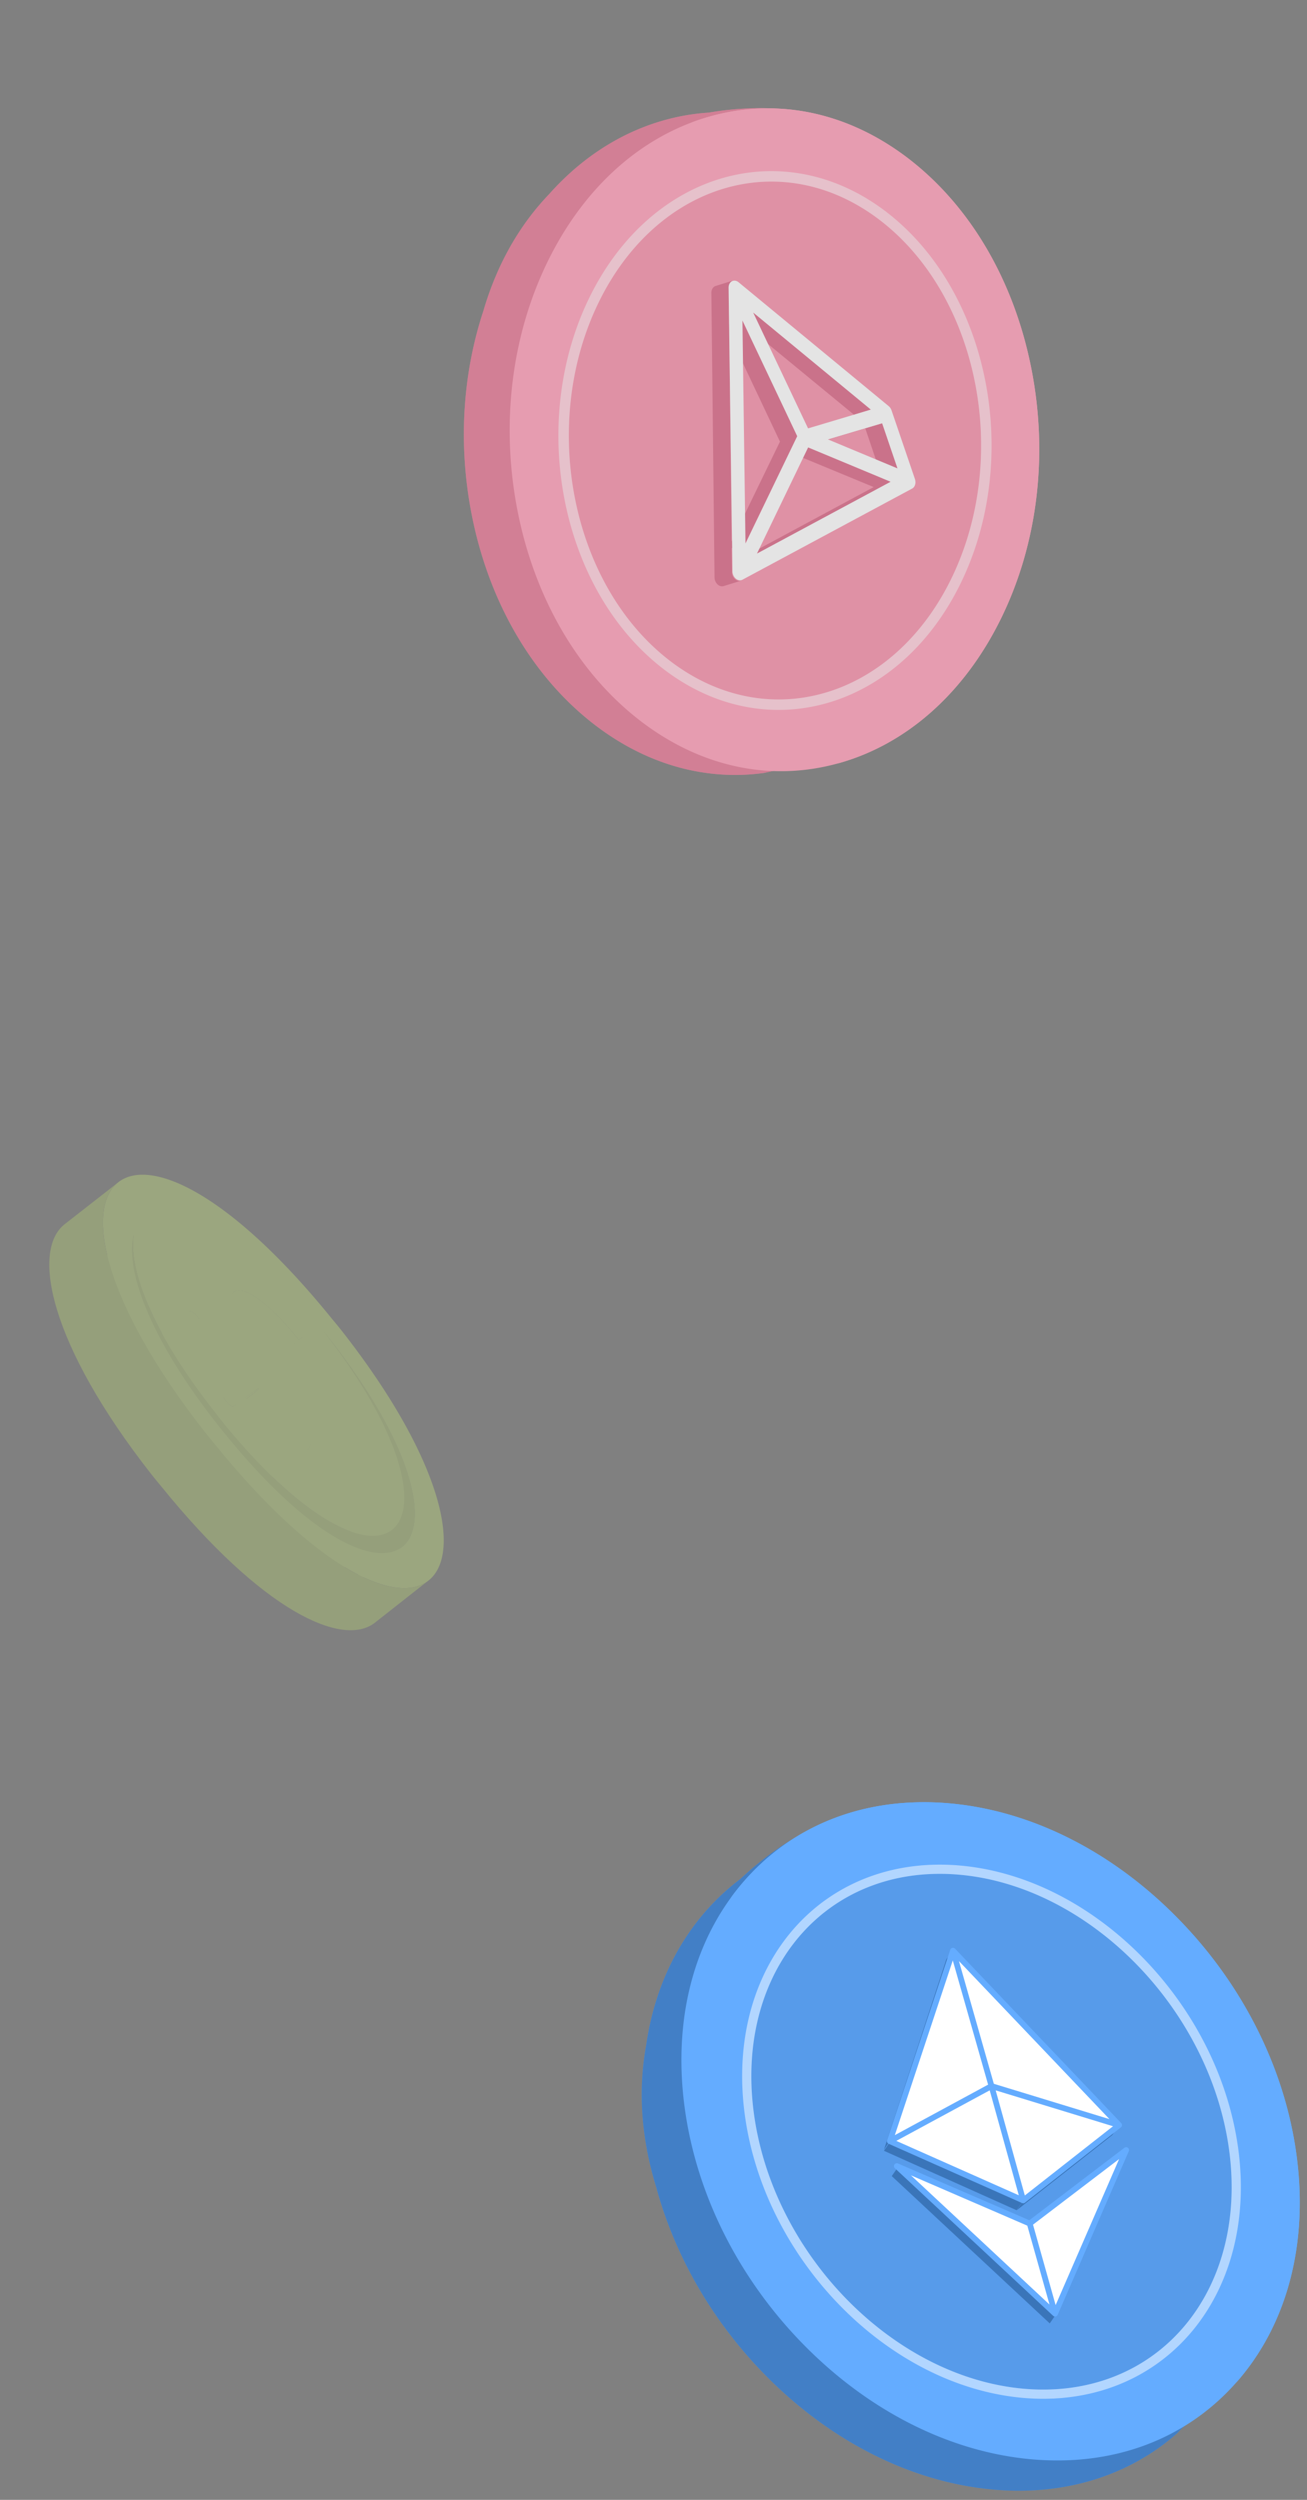
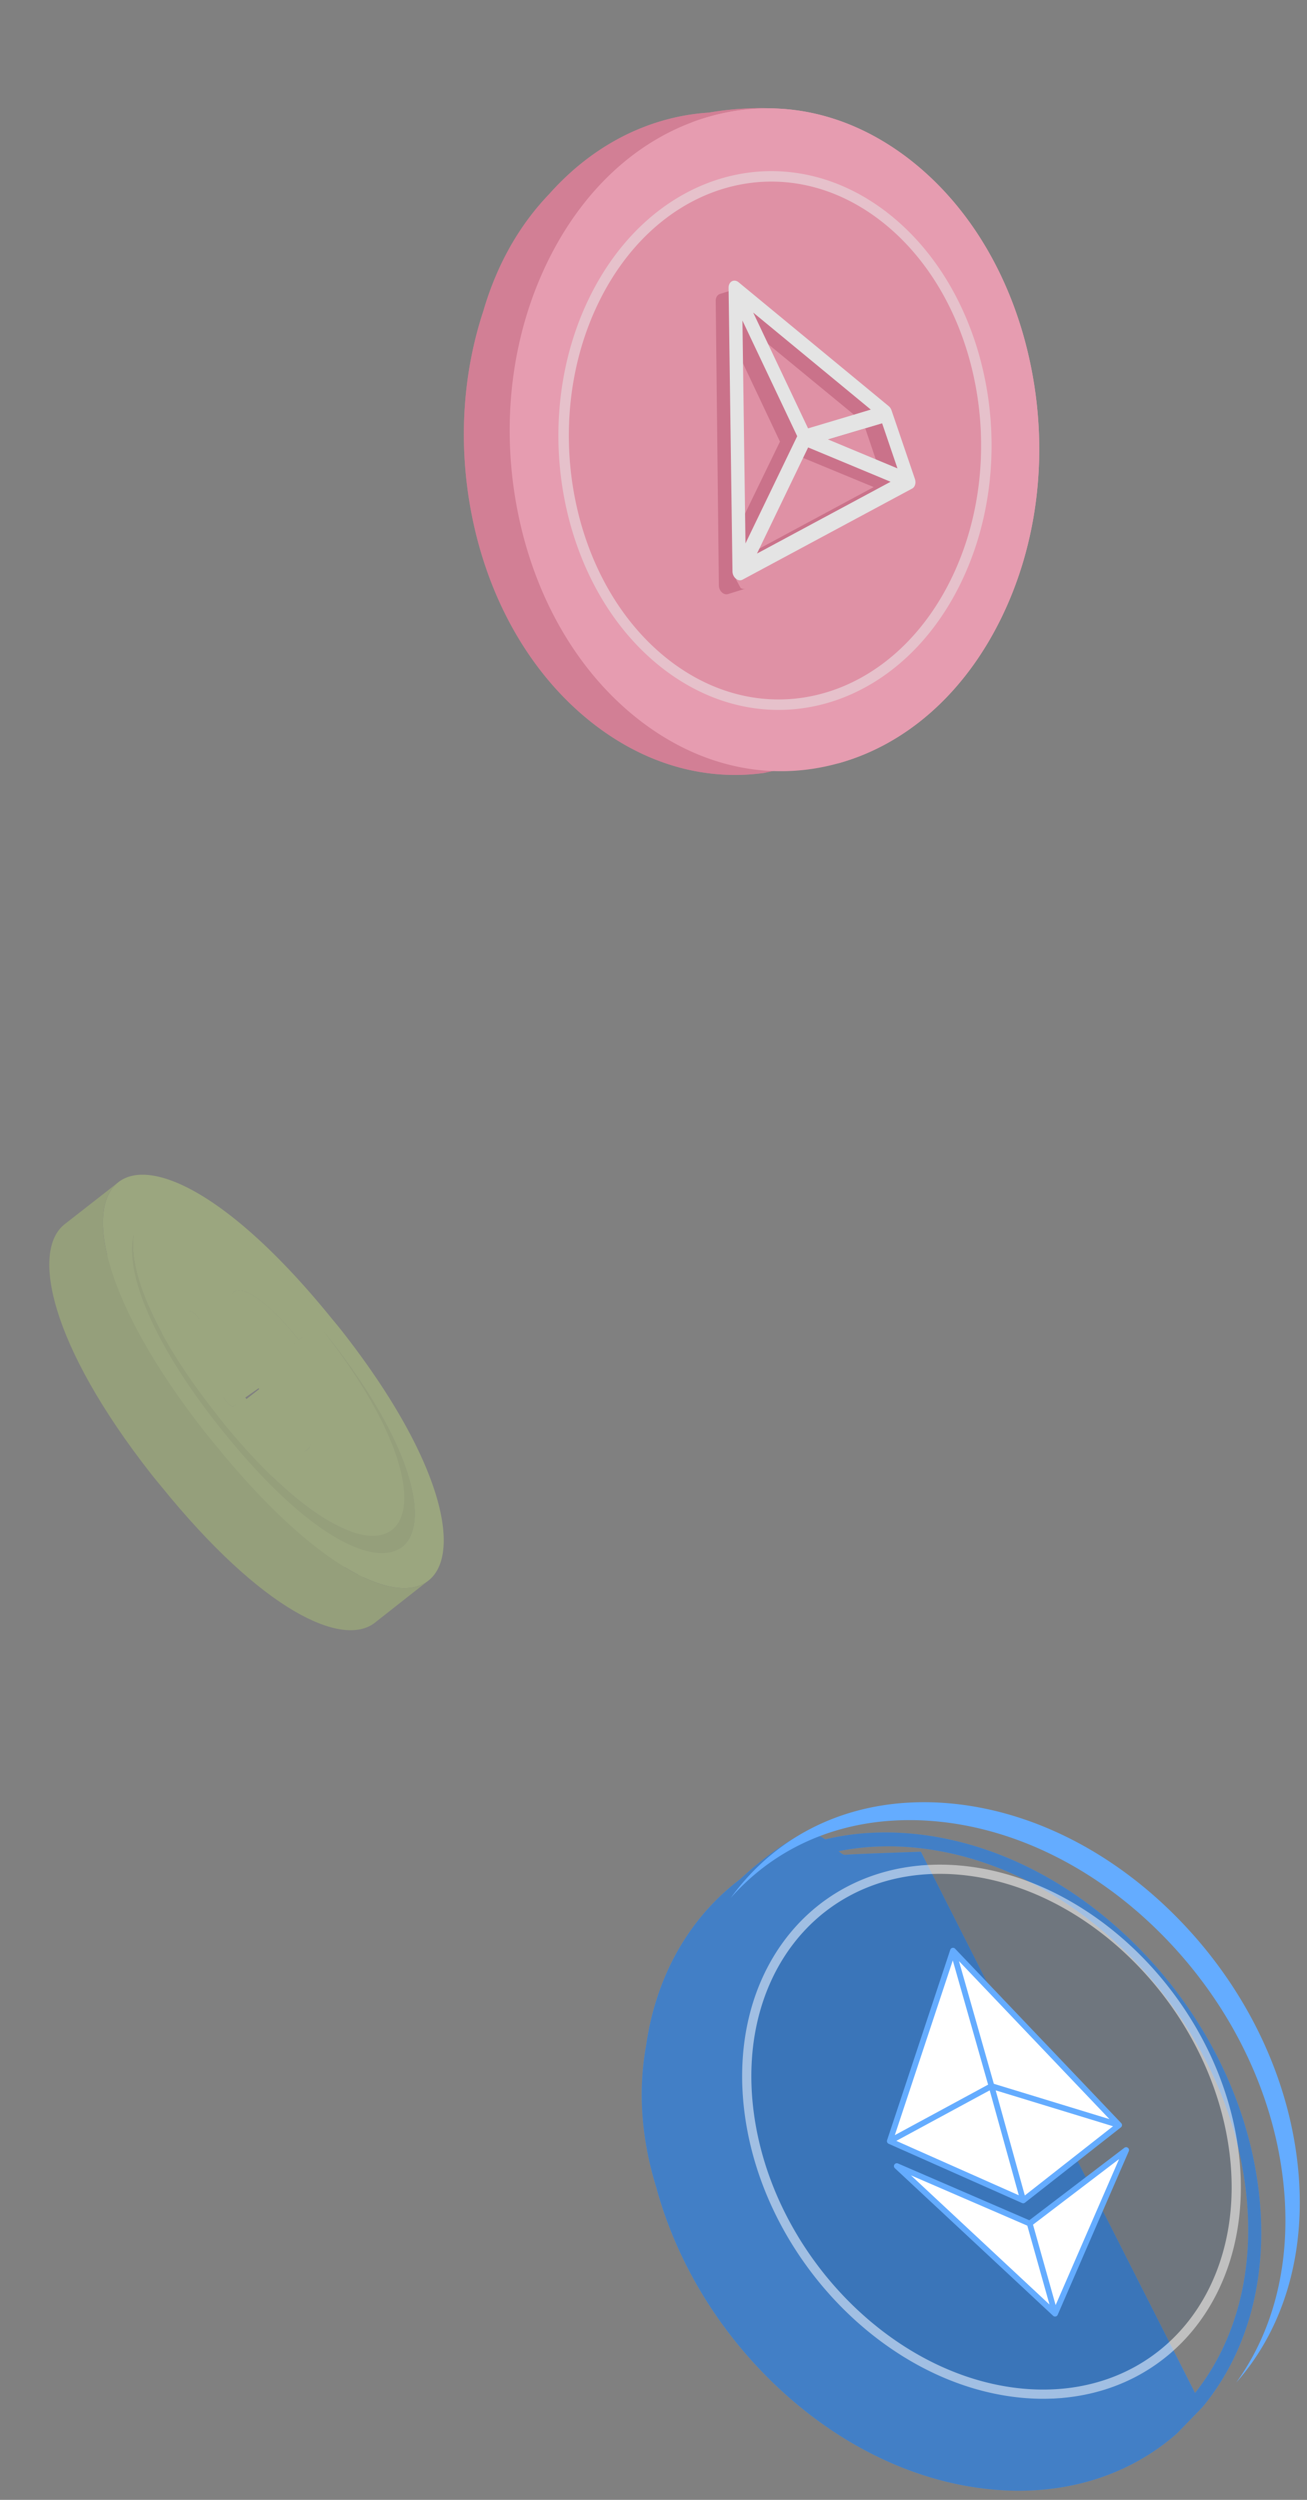
<svg xmlns="http://www.w3.org/2000/svg" width="228" height="436" fill="none">
  <rect width="100%" height="100%" fill="#808080" stroke="none" />
  <path fill="#64ACFF" d="M219.515 381.61c1.896 14.85-1.581 28.381-9.779 38.251l-4.434 4.571a39.253 39.253 0 01-4.098 3.148l-.082.062-.037.015c-5.875 3.889-12.744 6.159-20.234 6.648-2.427.159-4.92.131-7.463-.088-14.267-1.228-28.448-8.333-39.916-20.009-9.18-9.346-15.737-20.722-18.993-32.727-.015-.048-.032-.095-.046-.143-2.775-9.106-3.038-17.332-1.715-24.614 1.29-8.991 4.818-17.03 10.428-23.427a40.075 40.075 0 015.984-5.564c3.273-3.058 6.541-5.437 9.326-7.086 2.34-1.386 4.113-.816 5.504.163a44.222 44.222 0 017.363-1.109 49.645 49.645 0 017.464.088c14.274 1.228 28.45 8.34 39.919 20.017 11.467 11.669 18.864 26.518 20.809 41.804zm-22.186-40.239c-10.989-11.185-24.565-17.99-38.232-19.169a47.575 47.575 0 00-7.14-.083c-1.931.127-3.819.38-5.658.75.447.397.839.666 1.186.631 1.582-.158 13.16-.536 13.16-.536l47.824 94.397c7.44-9.392 10.568-22.066 8.791-35.951-1.865-14.634-8.942-28.855-19.931-40.039z" />
  <path fill="#0F3D71" d="M219.515 381.61c1.896 14.85-1.581 28.381-9.779 38.251l-4.434 4.571a39.253 39.253 0 01-4.098 3.148l-.082.062-.037.015c-5.875 3.889-12.744 6.159-20.234 6.648-2.427.159-4.92.131-7.463-.088-14.267-1.228-28.448-8.333-39.916-20.009-9.18-9.346-15.737-20.722-18.993-32.727-.015-.048-.032-.095-.046-.143-2.775-9.106-3.038-17.332-1.715-24.614 1.29-8.991 4.818-17.03 10.428-23.427a40.075 40.075 0 015.984-5.564c3.273-3.058 6.541-5.437 9.326-7.086 2.34-1.386 4.113-.816 5.504.163a44.222 44.222 0 017.363-1.109 49.645 49.645 0 017.464.088c14.274 1.228 28.45 8.34 39.919 20.017 11.467 11.669 18.864 26.518 20.809 41.804zm-22.186-40.239c-10.989-11.185-24.565-17.99-38.232-19.169a47.575 47.575 0 00-7.14-.083c-1.931.127-3.819.38-5.658.75.447.397.839.666 1.186.631 1.582-.158 13.16-.536 13.16-.536l47.824 94.397c7.44-9.392 10.568-22.066 8.791-35.951-1.865-14.634-8.942-28.855-19.931-40.039z" opacity=".4" />
-   <path fill="#64ACFF" d="M215.746 415.441c-7.162 8.164-16.983 12.857-28.179 13.588-2.427.159-4.92.131-7.463-.088-14.268-1.228-28.448-8.333-39.917-20.009-11.47-11.677-18.858-26.519-20.81-41.804-1.952-15.285 1.771-29.172 10.485-39.107 7.162-8.167 16.982-12.864 28.177-13.596a49.63 49.63 0 017.463.088c14.274 1.228 28.45 8.34 39.919 20.017 11.467 11.67 18.865 26.518 20.81 41.804 1.95 15.278-1.771 29.171-10.485 39.107z" />
  <path fill="#64ACFF" d="M165.503 314.512a49.625 49.625 0 00-7.463-.086c-11.195.731-21.015 5.428-28.177 13.595a41.322 41.322 0 00-2.402 3.012c7.154-8.098 16.933-12.756 28.077-13.484a49.628 49.628 0 017.463.087c14.274 1.229 28.45 8.34 39.919 20.017 11.467 11.67 18.865 26.518 20.81 41.804 1.76 13.791-1.102 26.453-8.084 36.094.033-.037.068-.073.101-.111 8.714-9.935 12.435-23.828 10.485-39.106-1.945-15.286-9.343-30.134-20.81-41.804-11.469-11.677-25.645-18.789-39.919-20.018z" />
  <path fill="#0F3D71" d="M184.388 416.69a37.899 37.899 0 01-5.755-.067c-22.917-1.993-44.043-23.677-47.175-48.436-2.862-22.627 10.287-39.986 30.069-41.29a37.777 37.777 0 015.765.069c22.918 1.992 44.043 23.675 47.175 48.435 2.861 22.624-10.293 39.986-30.079 41.289z" opacity=".15" />
  <path stroke="#fff" stroke-miterlimit="10" stroke-width="1.604" d="M178.564 417.422c-23.338-2.029-44.728-24.046-47.901-49.134-2.909-22.999 10.485-40.852 30.811-42.191l.053.8-.053-.8a38.61 38.61 0 015.888.069l-.07.8.07-.8c23.337 2.03 44.727 24.045 47.901 49.134l-.744.094.744-.094c2.908 22.997-10.493 40.852-30.822 42.19l-.053-.8.053.8a38.593 38.593 0 01-5.877-.068z" opacity=".5" />
-   <path fill="#0F3D71" d="M195.087 370.853l-1.057 1.535-16.661 13.101 1.057-1.535 16.661-13.101zm-16.696 13.092l-1.055 1.544-23.137-10.369 1.055-1.544 23.137 10.369zM155.246 373.4l-1.047 1.537 10.879-33.182 1.047-1.537-10.879 33.182zm28.937 30.294l-1.06 1.537-27.561-25.695 1.059-1.536 27.562 25.694z" opacity=".4" />
  <path fill="#fff" d="M178.494 383.773l-23.272-10.335 11.025-33.22 28.979 30.422-16.732 13.133zm1.136 4.04l-23.184-10.021 27.603 25.737 12.401-28.535-16.82 12.819z" />
  <path stroke="#64ACFF" stroke-linecap="round" stroke-linejoin="round" stroke-width="1.004" d="M166.247 340.218l28.979 30.422m-28.979-30.422l6.716 23.617m-6.716-23.617l-11.025 33.22m40.004-2.798l-22.263-6.805m22.263 6.805l-16.732 13.134m-5.531-19.939l5.531 19.939m-5.531-19.939l-17.741 9.603m23.272 10.336l-23.272-10.336m24.408 14.375l4.419 15.716m-4.419-15.716l16.82-12.819-12.401 28.535m-4.419-15.716l-23.184-10.021 27.603 25.737" />
  <g opacity=".8">
    <path fill="#FFA3BB" d="M166.6 108.59c-6.206 12.621-15.94 21.43-27.478 24.93l-5.844 1.291c-1.614.222-3.229.34-4.842.349l-.097.007-.037-.008c-6.619.012-13.18-1.759-19.304-5.247a46.34 46.34 0 01-5.804-3.927c-10.548-8.337-17.984-21.236-20.926-36.317-2.355-12.07-1.603-24.377 2.063-35.47.013-.046.024-.091.038-.137 2.542-8.572 6.596-15.156 11.404-20.18 5.669-6.38 12.598-10.86 20.309-12.974a37.6 37.6 0 017.572-1.268c4.15-.706 7.944-.881 10.981-.735 2.552.124 3.647 1.487 4.23 2.974a41.52 41.52 0 016.346 2.936 46.562 46.562 0 015.805 3.927c10.553 8.34 17.982 21.243 20.924 36.324 2.944 15.075 1.052 30.538-5.34 43.525zm3.45-43.01c-2.821-14.447-9.938-26.799-20.041-34.787a44.494 44.494 0 00-5.553-3.756 40.42 40.42 0 00-4.824-2.337c.145.543.313.956.603 1.108 1.322.694 10.594 6.382 10.594 6.382l-11.405 98.715c10.696-3.517 19.712-11.834 25.511-23.637 6.118-12.436 7.936-27.24 5.115-41.688z" />
    <path fill="#C2486A" d="M166.6 108.59c-6.206 12.621-15.94 21.43-27.478 24.93l-5.844 1.291c-1.614.222-3.229.34-4.842.349l-.097.007-.037-.008c-6.619.012-13.18-1.759-19.304-5.247a46.34 46.34 0 01-5.804-3.927c-10.548-8.337-17.984-21.236-20.926-36.317-2.355-12.07-1.603-24.377 2.063-35.47.013-.046.024-.091.038-.137 2.542-8.572 6.596-15.156 11.404-20.18 5.669-6.38 12.598-10.86 20.309-12.974a37.6 37.6 0 017.572-1.268c4.15-.706 7.944-.881 10.981-.735 2.552.124 3.647 1.487 4.23 2.974a41.52 41.52 0 016.346 2.936 46.562 46.562 0 015.805 3.927c10.553 8.34 17.982 21.243 20.924 36.324 2.944 15.075 1.052 30.538-5.34 43.525zm3.45-43.01c-2.821-14.447-9.938-26.799-20.041-34.787a44.494 44.494 0 00-5.553-3.756 40.42 40.42 0 00-4.824-2.337c.145.543.313.956.603 1.108 1.322.694 10.594 6.382 10.594 6.382l-11.405 98.715c10.696-3.517 19.712-11.834 25.511-23.637 6.118-12.436 7.936-27.24 5.115-41.688z" opacity=".4" />
    <path fill="#FFA3BB" d="M146.122 133.162c-9.842 2.698-19.972 1.3-29.127-3.914a46.332 46.332 0 01-5.804-3.926c-10.548-8.338-17.984-21.237-20.926-36.318-2.942-15.082-1.047-30.535 5.34-43.525 6.387-12.99 16.498-21.952 28.474-25.235 9.845-2.7 19.975-1.307 29.129 3.907a46.485 46.485 0 015.805 3.926c10.553 8.34 17.982 21.243 20.924 36.324 2.944 15.075 1.052 30.538-5.34 43.526-6.385 12.983-16.498 21.951-28.475 25.235z" />
    <path fill="#FFA3BB" d="M159.014 28.077a46.554 46.554 0 00-5.805-3.926c-9.155-5.213-19.285-6.607-29.13-3.907-1.167.32-2.316.695-3.446 1.122 9.803-2.652 19.884-1.25 28.998 3.94a46.546 46.546 0 015.804 3.926c10.553 8.34 17.982 21.243 20.924 36.325 2.945 15.074 1.052 30.537-5.34 43.524-5.762 11.719-14.562 20.166-25.027 24.115l.13-.034c11.977-3.284 22.09-12.251 28.475-25.235 6.392-12.988 8.285-28.451 5.34-43.526-2.942-15.081-10.37-27.983-20.923-36.324z" />
    <path fill="#C2486A" d="M120.894 117.933a35.516 35.516 0 01-4.476-3.028c-16.933-13.408-22.26-41.324-11.892-62.351 9.476-19.217 28.774-26.028 44.956-16.824a35.557 35.557 0 014.484 3.033c16.932 13.408 22.261 41.325 11.892 62.352-9.476 19.213-28.779 26.024-44.964 16.818z" opacity=".15" />
    <path stroke="#fff" stroke-miterlimit="10" stroke-width="1.822" d="M115.852 115.619c-17.309-13.706-22.679-42.103-12.144-63.468 9.665-19.597 29.505-26.722 46.225-17.213l-.301.528.301-.528a36.382 36.382 0 014.599 3.112l-.566.713.566-.713c17.308 13.705 22.679 42.102 12.143 63.467-9.664 19.595-29.509 26.719-46.232 17.207a36.435 36.435 0 01-4.591-3.105z" opacity=".5" />
-     <path fill="#C2486A" d="M156.654 81.662l-3.036.944-2.67-7.885 3.036-.944 2.67 7.885zm-12.173-5.036l-3.036.944 9.503-2.849 3.036-.944-9.503 2.849zm-13.047-22.164l-3.036.944 20.578 16.93 3.037-.944-20.579-16.93zm9.57 23.572l-3.036.944 14.439 5.973-23.457 12.624 3.036-.944 23.457-12.624-14.439-5.973zm-1.908-1.957l-9.551-20.212-3.036.945 9.551 20.211-9.121 18.805 3.037-.944 9.12-18.805zm-10.655 25.08a1.322 1.322 0 01-.162-.114 1.695 1.695 0 01-.596-1.278l-.552-49.633c-.003-.499.215-.932.58-1.131a.939.939 0 01.17-.072l-3.036.944a.91.91 0 00-.17.072c-.365.2-.583.633-.58 1.132l.551 49.632c.005.495.233.981.597 1.278.052.043.106.081.162.114.268.16.567.203.835.119l3.037-.944a1.028 1.028 0 01-.836-.119z" opacity=".5" />
+     <path fill="#C2486A" d="M156.654 81.662l-3.036.944-2.67-7.885 3.036-.944 2.67 7.885zm-12.173-5.036l-3.036.944 9.503-2.849 3.036-.944-9.503 2.849zm-13.047-22.164l-3.036.944 20.578 16.93 3.037-.944-20.579-16.93zm9.57 23.572l-3.036.944 14.439 5.973-23.457 12.624 3.036-.944 23.457-12.624-14.439-5.973zm-1.908-1.957l-9.551-20.212-3.036.945 9.551 20.211-9.121 18.805 3.037-.944 9.12-18.805zm-10.655 25.08l-.552-49.633c-.003-.499.215-.932.58-1.131a.939.939 0 01.17-.072l-3.036.944a.91.91 0 00-.17.072c-.365.2-.583.633-.58 1.132l.551 49.632c.005.495.233.981.597 1.278.052.043.106.081.162.114.268.16.567.203.835.119l3.037-.944a1.028 1.028 0 01-.836-.119z" opacity=".5" />
    <path fill="#FCFCFC" d="M159.686 84.287c-.031.28-.137.53-.305.722a.97.97 0 01-.238.19L129.536 101.1c-.305.167-.675.145-1-.05a1.403 1.403 0 01-.162-.114 1.7 1.7 0 01-.596-1.275l-.68-49.475c-.004-.497.212-.928.574-1.126.307-.168.677-.145 1.005.05.059.036.116.076.172.123l26.177 21.6c.226.186.399.446.499.738l4.076 11.963c.081.24.116.499.085.753zM130.046 94.8l9.026-18.721-9.557-20.172.531 38.893zm2.006 1.748l23.309-12.522-14.384-5.992-8.925 18.514zm19.861-25.105l-20.522-16.93 9.571 20.2 10.951-3.27zm-7.48 5.197l12.126 5.052-2.678-7.866-9.448 2.814z" />
  </g>
  <g opacity=".3">
    <path fill="#DAFF7C" d="M70.14 269.782l-9.365 7.318c4.871-3.821 2.13-17.412-12.526-36.095a61.486 61.486 0 00-1.394-1.743 9.74 9.74 0 00-.595-.743l9.344-7.353c.205.259.389.483.594.743.491.597.956 1.178 1.395 1.743 14.678 18.718 17.418 32.309 12.547 36.13z" />
    <path fill="#DAFF7C" d="M68.427 266.797l-9.344 7.353c4.662-3.694 2.023-16.722-12.04-34.663l-.778-.966 9.344-7.353.779.966c14.083 17.976 16.722 31.004 12.04 34.663z" />
    <path fill="#DAFF7C" d="M44.704 241.493a1702.06 1702.06 0 019.347-7.355l.021.035c-2.8 2.18-6.532 5.118-9.368 7.32z" />
    <path fill="#DAFF7C" d="M44.697 241.484c-.496-.658-1.117-1.049-1.327-.921l9.367-7.32c.19-.163.81.228 1.306.886-.33.248-.742.595-1.071.843-.343.304-.812.637-1.155.941-.364.269-.847.658-1.211.927-.364.27-.847.659-1.247.949-.342.304-.825.694-1.19.963-.399.29-.847.658-1.21.927-.344.304-.813.637-1.156.942-.329.247-.777.615-1.106.863zm9.921-5.869l-9.346 7.354c.19-.162-.033-.843-.563-1.48l9.367-7.32c.53.637.731 1.283.542 1.446z" />
-     <path fill="#DAFF7C" d="M54.577 235.634l-9.347 7.355-.68.461 9.348-7.355.68-.461z" />
    <path fill="#DAFF7C" d="M54.607 235.613l-9.346 7.355-.036.021 9.347-7.355.035-.021zm-1.852-2.368l-9.368 7.32-.645.44 9.368-7.321.645-.439zm-10.037 7.769a48.245 48.245 0 00-4.457-4.969c3.122-2.44 6.237-4.891 9.345-7.354a48.817 48.817 0 014.479 5.004c-2.835 2.202-6.566 5.139-9.367 7.319z" />
    <path fill="#DAFF7C" d="M38.944 235.39c2.857-2.247 5.725-4.5 8.605-6.761.014.024.04.04.078.049-.343.304-.778.616-1.107.864-.343.304-.812.637-1.155.941-.364.269-.847.658-1.211.927-.343.305-.847.659-1.19.963-.4.29-.883.68-1.247.949-.343.304-.847.658-1.19.962-.364.27-.812.638-1.176.907-.33.248-.742.594-1.071.842-.038-.009-.064-.025-.078-.049.243-.179.49-.377.742-.594zm20.694 10.464l-9.344 7.354c-1.424-3.213-3.022-6.081-5.736-9.759l9.345-7.353c2.713 3.677 4.332 6.58 5.735 9.758z" />
    <path fill="#DAFF7C" d="M38.201 235.992c-1.675-1.574-3.221-2.698-4.406-3.226a1723.83 1723.83 0 009.346-7.355c1.205.564 2.73 1.653 4.405 3.226-.224.184-.518.411-.742.595-.083.099-.259.205-.378.325-.245.149-.553.432-.776.616-.14.085-.294.227-.435.312-.259.205-.588.453-.812.637-.118.12-.294.226-.413.347-.259.205-.588.453-.812.637-.14.085-.294.226-.434.311-.224.184-.553.432-.777.616-.105.064-.259.205-.364.269a3.598 3.598 0 01-.518.411c-.035.021-.084.098-.119.12-.07.042-.21.127-.259.205l-.175.106c-.049.078-.189.163-.294.227-.035.021-.084.099-.119.12-.105.064-.189.163-.294.227l-.175.106c-.084.099-.189.163-.273.262l-.14.085c-.105.064-.224.184-.294.226l-.07.043c-.01.037-.037.07-.084.099l-.035.021-.105.064-.07.042c-.01.038-.026.064-.049.078l-.07.042a4.842 4.842 0 01-.105.064l-.035.022c-.01.037-.037.07-.084.098l-.035.022z" />
    <path fill="#DAFF7C" d="M33.927 232.585c3.067-2.374 6.127-4.76 9.18-7.157l.035-.022a1705.868 1705.868 0 01-9.347 7.355l-.057-.013a.784.784 0 00.19-.163zm25.887 14.272l-9.368 7.32c.175-.107.075-.43-.153-.963l9.347-7.355c.227.533.328.856.174.998zm-2.03-1.999l-9.366 7.319c-1.254-2.933-2.759-5.569-4.715-8.315l9.366-7.319c1.956 2.747 3.461 5.383 4.715 8.315z" />
    <path fill="#DAFF7C" d="M33.735 232.748a3.378 3.378 0 00-.91-.312l9.37-7.32c.285.05.588.154.908.312a1.392 1.392 0 00-.33.247c-.034.022-.104.064-.175.107-.083.099-.259.205-.342.304l-.176.106c-.118.121-.259.206-.343.305l-.21.127c-.084.099-.259.206-.343.304l-.21.128a296.064 296.064 0 01-3.816 3.037c-.259.205-.588.453-.847.658-.14.085-.294.227-.434.312-.224.184-.553.432-.812.637-.084.099-.26.205-.378.325a7.327 7.327 0 01-.764.56l.022.035-.035.021-.035.021-.035.022-.035.021-.035.021-.035.022zm26.081 14.104l-9.367 7.32c-.224.184-.852-.298-1.404-.97a5.789 5.789 0 01-.618-1.017l9.367-7.319c.2.406.348.652.596.981.574.707 1.18 1.154 1.426 1.005z" />
    <path fill="#DAFF7C" d="M32.833 232.426a1.283 1.283 0 01-.26-.034l9.368-7.32c.075.019.162.03.26.034-.329.248-.777.616-1.106.864-.33.248-.812.637-1.141.885-.4.29-.848.658-1.19.962-.4.291-.883.68-1.247.949a424.986 424.986 0 01-4.684 3.66zm.66 2.776l9.345-7.354.07-.042c1.218-.836 4.698 1.656 8.501 6.496l-9.345 7.354c-3.802-4.84-7.304-7.367-8.501-6.496l-.07.042z" />
    <path fill="#DAFF7C" d="M31.512 232.622c-.01.037-.026.063-.05.077l9.348-7.355.07-.042c.29-.208.645-.28 1.067-.217-.329.248-.742.595-1.106.864-.329.248-.777.616-1.141.885a19.23 19.23 0 00-1.19.962c-.364.269-.883.68-1.247.949-.364.269-.847.659-1.225.984-.364.269-.812.637-1.211.928-.33.247-.813.637-1.142.884-.307.283-.777.616-1.106.864-.408-.04-.764.032-1.067.217zm1.995 2.576l9.345-7.354c-1.071.842-.469 3.019 3.928 9.705l-9.366 7.318c-4.397-6.685-4.978-8.827-3.907-9.669z" />
    <path fill="#DAFF7C" d="M51.408 234.297l-9.347 7.355-4.665 3.217 9.368-7.32 4.644-3.252z" />
    <path fill="#DAFF7C" d="M51.41 234.301l-4.643 3.251c-4.481-6.825-5.006-8.953-3.858-9.746 1.219-.836 4.698 1.656 8.5 6.495zm1.664 2.239l-9.368 7.32-4.75 3.316 9.369-7.321 4.75-3.315z" />
    <path fill="#DAFF7C" d="M31.46 232.696l9.344-7.353c-1.59 1.252-.064 5.027 5.105 12.827l-9.365 7.318c-5.17-7.799-6.695-11.574-5.085-12.792zm12.466 22.988c-.87-2.063-2.516-4.853-4.97-8.497l9.367-7.318c2.431 3.608 4.078 6.398 4.969 8.496-.33.248-.742.595-1.071.843-.364.269-.812.637-1.176.906-.364.269-.847.658-1.19.962-.364.269-.847.658-1.246.949a438.205 438.205 0 01-4.683 3.659z" />
    <path fill="#DAFF7C" d="M44.07 255.919l-.15-.245 9.37-7.32.127.21c-.154.142-.364.269-.518.411-.07.042-.19.163-.26.205-.175.106-.399.29-.553.432-.07.042-.188.163-.258.205-.155.142-.4.291-.589.453-.07.043-.189.163-.259.206-.189.162-.434.311-.588.453-.105.064-.189.162-.294.226a3.972 3.972 0 01-.553.432 1.136 1.136 0 01-.294.227c-.084.099-.224.184-.308.283l-.07.042-.14.085c-.024.014-.04.04-.05.078l-.174.106-.07.043c-.035.021-.05.077-.12.12a2.645 2.645 0 00-.07.043l-.105.063c-.009.038-.025.064-.048.078l-.14.085c-.07.043-.154.142-.225.184-.14.085-.329.248-.483.389-.07.043-.175.107-.223.184-.176.107-.365.269-.54.376-.049.077-.154.141-.224.184a3.591 3.591 0 01-.518.41 1.02 1.02 0 01-.26.206 3.656 3.656 0 01-.482.389c-.105.064-.19.163-.26.205-.118.12-.328.248-.447.368-.105.064-.175.107-.224.184z" />
    <path fill="#DAFF7C" d="M47.964 252.841l5.46-4.276c.296.749.515 1.399.659 1.952-.33.247-.777.615-1.106.863-.154.142-.4.291-.589.453-.364.269-.812.637-1.176.907-.189.162-.413.346-.602.509a764.01 764.01 0 01-5.894 4.587 15.343 15.343 0 00-.637-1.916 296.483 296.483 0 013.885-3.079z" />
    <path fill="#DAFF7C" d="M44.764 258.156a2.234 2.234 0 01-.044-.309l9.368-7.32a.914.914 0 00.044.309c-.245.149-.54.376-.729.538-.259.206-.553.432-.777.616-.259.205-.588.453-.812.637-.259.205-.588.453-.812.637-.26.206-.588.453-.812.637-.26.206-.588.454-.813.638-.224.184-.553.431-.777.615-.224.184-.518.411-.742.595-.105.064-.224.184-.364.269-.105.064-.259.205-.364.269-.119.12-.294.227-.413.347-.105.064-.259.205-.4.29-.118.12-.293.227-.412.347-.105.064-.26.205-.4.29-.083.099-.258.206-.377.326-.105.064-.26.205-.364.269z" />
    <path fill="#DAFF7C" d="M44.764 258.148l9.367-7.32c.111.604.079 1.103-.097 1.498-.33.248-.764.56-1.071.842-.364.27-.812.638-1.177.907-.364.269-.847.658-1.21.927-.344.304-.848.659-1.226.984-.364.269-.847.658-1.211.928-.343.304-.847.658-1.19.962-.364.269-.812.637-1.176.906-.33.248-.777.616-1.107.864.177-.395.209-.894.098-1.498z" />
-     <path fill="#DAFF7C" d="M44.226 260.204a1.37 1.37 0 00.433-.55l9.368-7.321c-.092.217-.237.4-.433.551-2.8 2.181-6.532 5.118-9.368 7.32zm7.32-9.815l-9.366 7.319c1.106-.864.383-3.159-4.09-9.893l9.365-7.319c4.474 6.734 5.197 9.03 4.091 9.893z" />
    <path fill="#DAFF7C" d="M51.559 250.382l-9.369 7.32-.035.021 9.368-7.32.036-.021zM35.063 230.66l-9.346 7.355a3.44 3.44 0 00-.596-.981l9.345-7.355c.368.448.546.82.596.981z" />
    <path fill="#DAFF7C" d="M25.11 237.029c-.517-.694-1.159-1.119-1.404-.971l9.367-7.319c.224-.184.888.276 1.384.935-2.78 2.215-6.567 5.139-9.346 7.355zm15.981 4.502l-9.344 7.353c-2.926-4.028-4.773-7.464-6.03-10.874l9.345-7.354c1.277 3.446 3.124 6.882 6.03 10.875z" />
-     <path fill="#DAFF7C" d="M45.895 238.166l-9.369 7.32-4.798 3.393 9.347-7.355 4.82-3.358zm1.568 2.326l-9.368 7.32-4.68 3.273 9.348-7.355 4.7-3.238z" />
    <path fill="#DAFF7C" d="M51.504 250.403l-9.366 7.319c-1.303.935-4.79-1.649-8.735-6.642l9.345-7.354c3.944 4.993 7.432 7.577 8.756 6.677zm-11.268-8.452l-9.344 7.353c-3.273-4.441-5.475-8.381-7.114-12.423-.165-.428-.187-.702-.068-.822l9.365-7.318c-.14.085-.117.359.047.787 1.64 4.041 3.84 7.982 7.114 12.423z" />
    <path fill="#DAFF7C" d="M53.588 252.883l-9.366 7.319-.07.042c-1.772 1.268-6.502-2.336-11.41-8.52l9.345-7.353c4.929 6.218 9.66 9.822 11.431 8.555l.07-.043zm-38.452-21.55c-1.138-3.531-1.527-6.462-1.16-8.7l9.367-7.319c-.367 2.238 0 5.134 1.16 8.7-.33.248-.799.581-1.107.863-.364.269-.812.637-1.176.907-.364.269-.812.637-1.21.927-.344.304-.848.658-1.19.962-.4.291-.883.68-1.247.949-.343.304-.847.658-1.19.962-.364.27-.812.637-1.176.907-.33.247-.742.594-1.071.842zm25.097 10.61l-9.346 7.355-1.36.921 9.369-7.32 1.337-.956z" />
    <path fill="#DAFF7C" d="M42.09 244.372l-9.346 7.355-1.324.9 9.347-7.355 1.324-.9zm-26.326-11.217c-.224-.632-.434-1.24-.63-1.825l9.368-7.32c.195.585.405 1.193.629 1.825l-9.367 7.32zm13.762 17.061l9.368-7.32c-.19.163.032.844.507 1.468l-9.346 7.355c-.496-.659-.718-1.34-.529-1.503z" />
    <path fill="#DAFF7C" d="M40.764 245.274l-9.345 7.355c-.246.149-.832-.263-1.363-.9l9.346-7.355c.531.637 1.139 1.084 1.362.9z" />
    <path fill="#DAFF7C" fill-rule="evenodd" d="M48.326 239.864c5.353 8.023 6.886 11.889 5.198 13.058-1.771 1.268-6.502-2.336-11.43-8.554l-1.323.9c-.224.184-.83-.263-1.362-.9-.495-.659-.717-1.34-.507-1.467l1.337-.956c-3.272-4.441-5.474-8.381-7.113-12.423-.164-.428-.187-.702-.047-.787.224-.184.888.277 1.383.935.368.448.546.82.596.982 1.278 3.445 3.125 6.881 6.03 10.874l4.818-3.358c-5.254-7.939-6.723-11.7-5.036-12.869 1.723-1.19 6.425 2.288 11.232 8.387l.644-.44c.224-.183.81.228 1.306.887.552.672.774 1.353.529 1.502l-.68.46c2.713 3.677 4.332 6.58 5.735 9.758.228.533.328.856.174.997-.245.149-.852-.298-1.425-1.005a5.36 5.36 0 01-.596-.981c-1.254-2.933-2.76-5.569-4.715-8.315l-4.748 3.315zm3.153 10.558c1.183-.814.517-3.096-4.02-9.935l-4.679 3.273c3.923 4.957 7.41 7.541 8.699 6.662zm-4.705-12.877l4.642-3.251c-3.837-4.818-7.281-7.331-8.5-6.495-1.149.793-.623 2.921 3.858 9.746z" clip-rule="evenodd" />
    <path fill="#DAFF7C" d="M16.55 235.087c-.275-.665-.536-1.305-.783-1.923.329-.248.777-.616 1.106-.864.154-.141.399-.29.553-.432.364-.269.847-.658 1.211-.927.343-.304.826-.693 1.19-.963.189-.162.434-.311.623-.474.343-.304.847-.658 1.225-.984l3.459-2.676c.247.618.501 1.247.763 1.888l-4.662 3.695c-.365.269-.848.658-1.247.949a231.663 231.663 0 00-3.437 2.711z" />
    <path fill="#DAFF7C" d="M28 253.493c-5.466-6.946-9.22-13.206-11.47-18.411a1704.8 1704.8 0 009.343-7.353c2.272 5.24 6.005 11.464 11.471 18.411l1.317 1.695c14.15 17.455 25.272 22.502 29.744 18.971l-9.343 7.353c-4.494 3.496-15.615-1.551-29.766-19.006-.439-.565-.87-1.118-1.296-1.66z" />
    <path fill="#DAFF7C" fill-rule="evenodd" d="M59.64 232.129c34.559 44.108 14.14 64.567-22.23 19.688-.585-.7-1.151-1.396-1.699-2.086-34.537-44.073-14.103-64.589 22.252-19.653.571.676 1.13 1.36 1.678 2.051zM39.172 249.98c30.169 37.275 47.121 20.265 18.426-16.322a81.177 81.177 0 00-1.395-1.743c-.205-.259-.39-.483-.595-.743l.779.967c27.506 35.102 11.253 51.448-17.705 15.692l-1.317-1.695c-10.931-13.892-14.964-24.874-14.02-30.82-1.535 5.921 2.531 17.746 14.433 32.92.439.565.904 1.146 1.394 1.744zm-4.71-20.308c-.496-.659-1.16-1.119-1.383-.935-.14.085-.118.359.046.787 1.64 4.041 3.84 7.981 7.113 12.421l-1.337.956c-.21.128.011.809.507 1.467.53.637 1.138 1.084 1.362.9l1.324-.9c4.927 6.218 9.657 9.822 11.428 8.554 1.688-1.169.155-5.035-5.197-13.057l4.748-3.315c1.955 2.746 3.46 5.382 4.714 8.314.199.407.348.652.596.981.573.707 1.18 1.154 1.425 1.005.154-.141.054-.464-.174-.997-1.403-3.178-3.022-6.08-5.735-9.757l.68-.461c.245-.149.023-.83-.508-1.467-.517-.693-1.102-1.105-1.326-.921l-.645.439c-4.807-6.098-9.508-9.575-11.23-8.385-1.688 1.168-.22 4.929 5.034 12.868l-4.818 3.357c-2.904-3.992-4.75-7.428-6.029-10.873-.05-.162-.227-.533-.595-.981z" clip-rule="evenodd" />
    <path fill="#DAFF7C" d="M57.601 233.654c28.696 36.588 11.744 53.598-18.425 16.322a81.488 81.488 0 01-1.395-1.743c-11.901-15.174-15.967-27-14.433-32.921-.944 5.946 3.09 16.928 14.02 30.821l1.318 1.694c28.958 35.757 45.211 19.411 17.705-15.692l-.779-.966c.205.259.39.483.595.742.49.597.955 1.178 1.394 1.743z" />
    <path fill="#000" d="M57.594 233.655c28.696 36.587 11.744 53.597-18.425 16.321a84.064 84.064 0 01-1.395-1.743c-11.901-15.175-15.968-27-14.433-32.921-.944 5.946 3.09 16.928 14.021 30.82l1.317 1.695c28.958 35.757 45.21 19.411 17.704-15.692l-.779-.966c.206.259.39.483.595.742a86.5 86.5 0 011.395 1.744z" opacity=".1" />
    <path fill="#DAFF7C" d="M74.725 275.675l-9.343 7.353c-5.6 4.36-19.581-1.924-37.32-23.867-.585-.7-1.152-1.396-1.7-2.086C8.684 234.52 5.4 218.141 11.273 213.52l9.365-7.318c-5.893 4.586-2.61 20.965 15.07 43.52.547.691 1.113 1.386 1.698 2.086 17.74 21.943 31.742 28.262 37.32 23.867z" />
    <path fill="#000" d="M74.725 275.675l-9.343 7.353c-5.6 4.36-19.581-1.924-37.32-23.867-.585-.7-1.152-1.396-1.7-2.086C8.684 234.52 5.4 218.141 11.273 213.52l9.365-7.318c-5.893 4.586-2.61 20.965 15.07 43.52.547.691 1.113 1.386 1.698 2.086 17.74 21.943 31.742 28.262 37.32 23.867z" opacity=".1" />
  </g>
</svg>